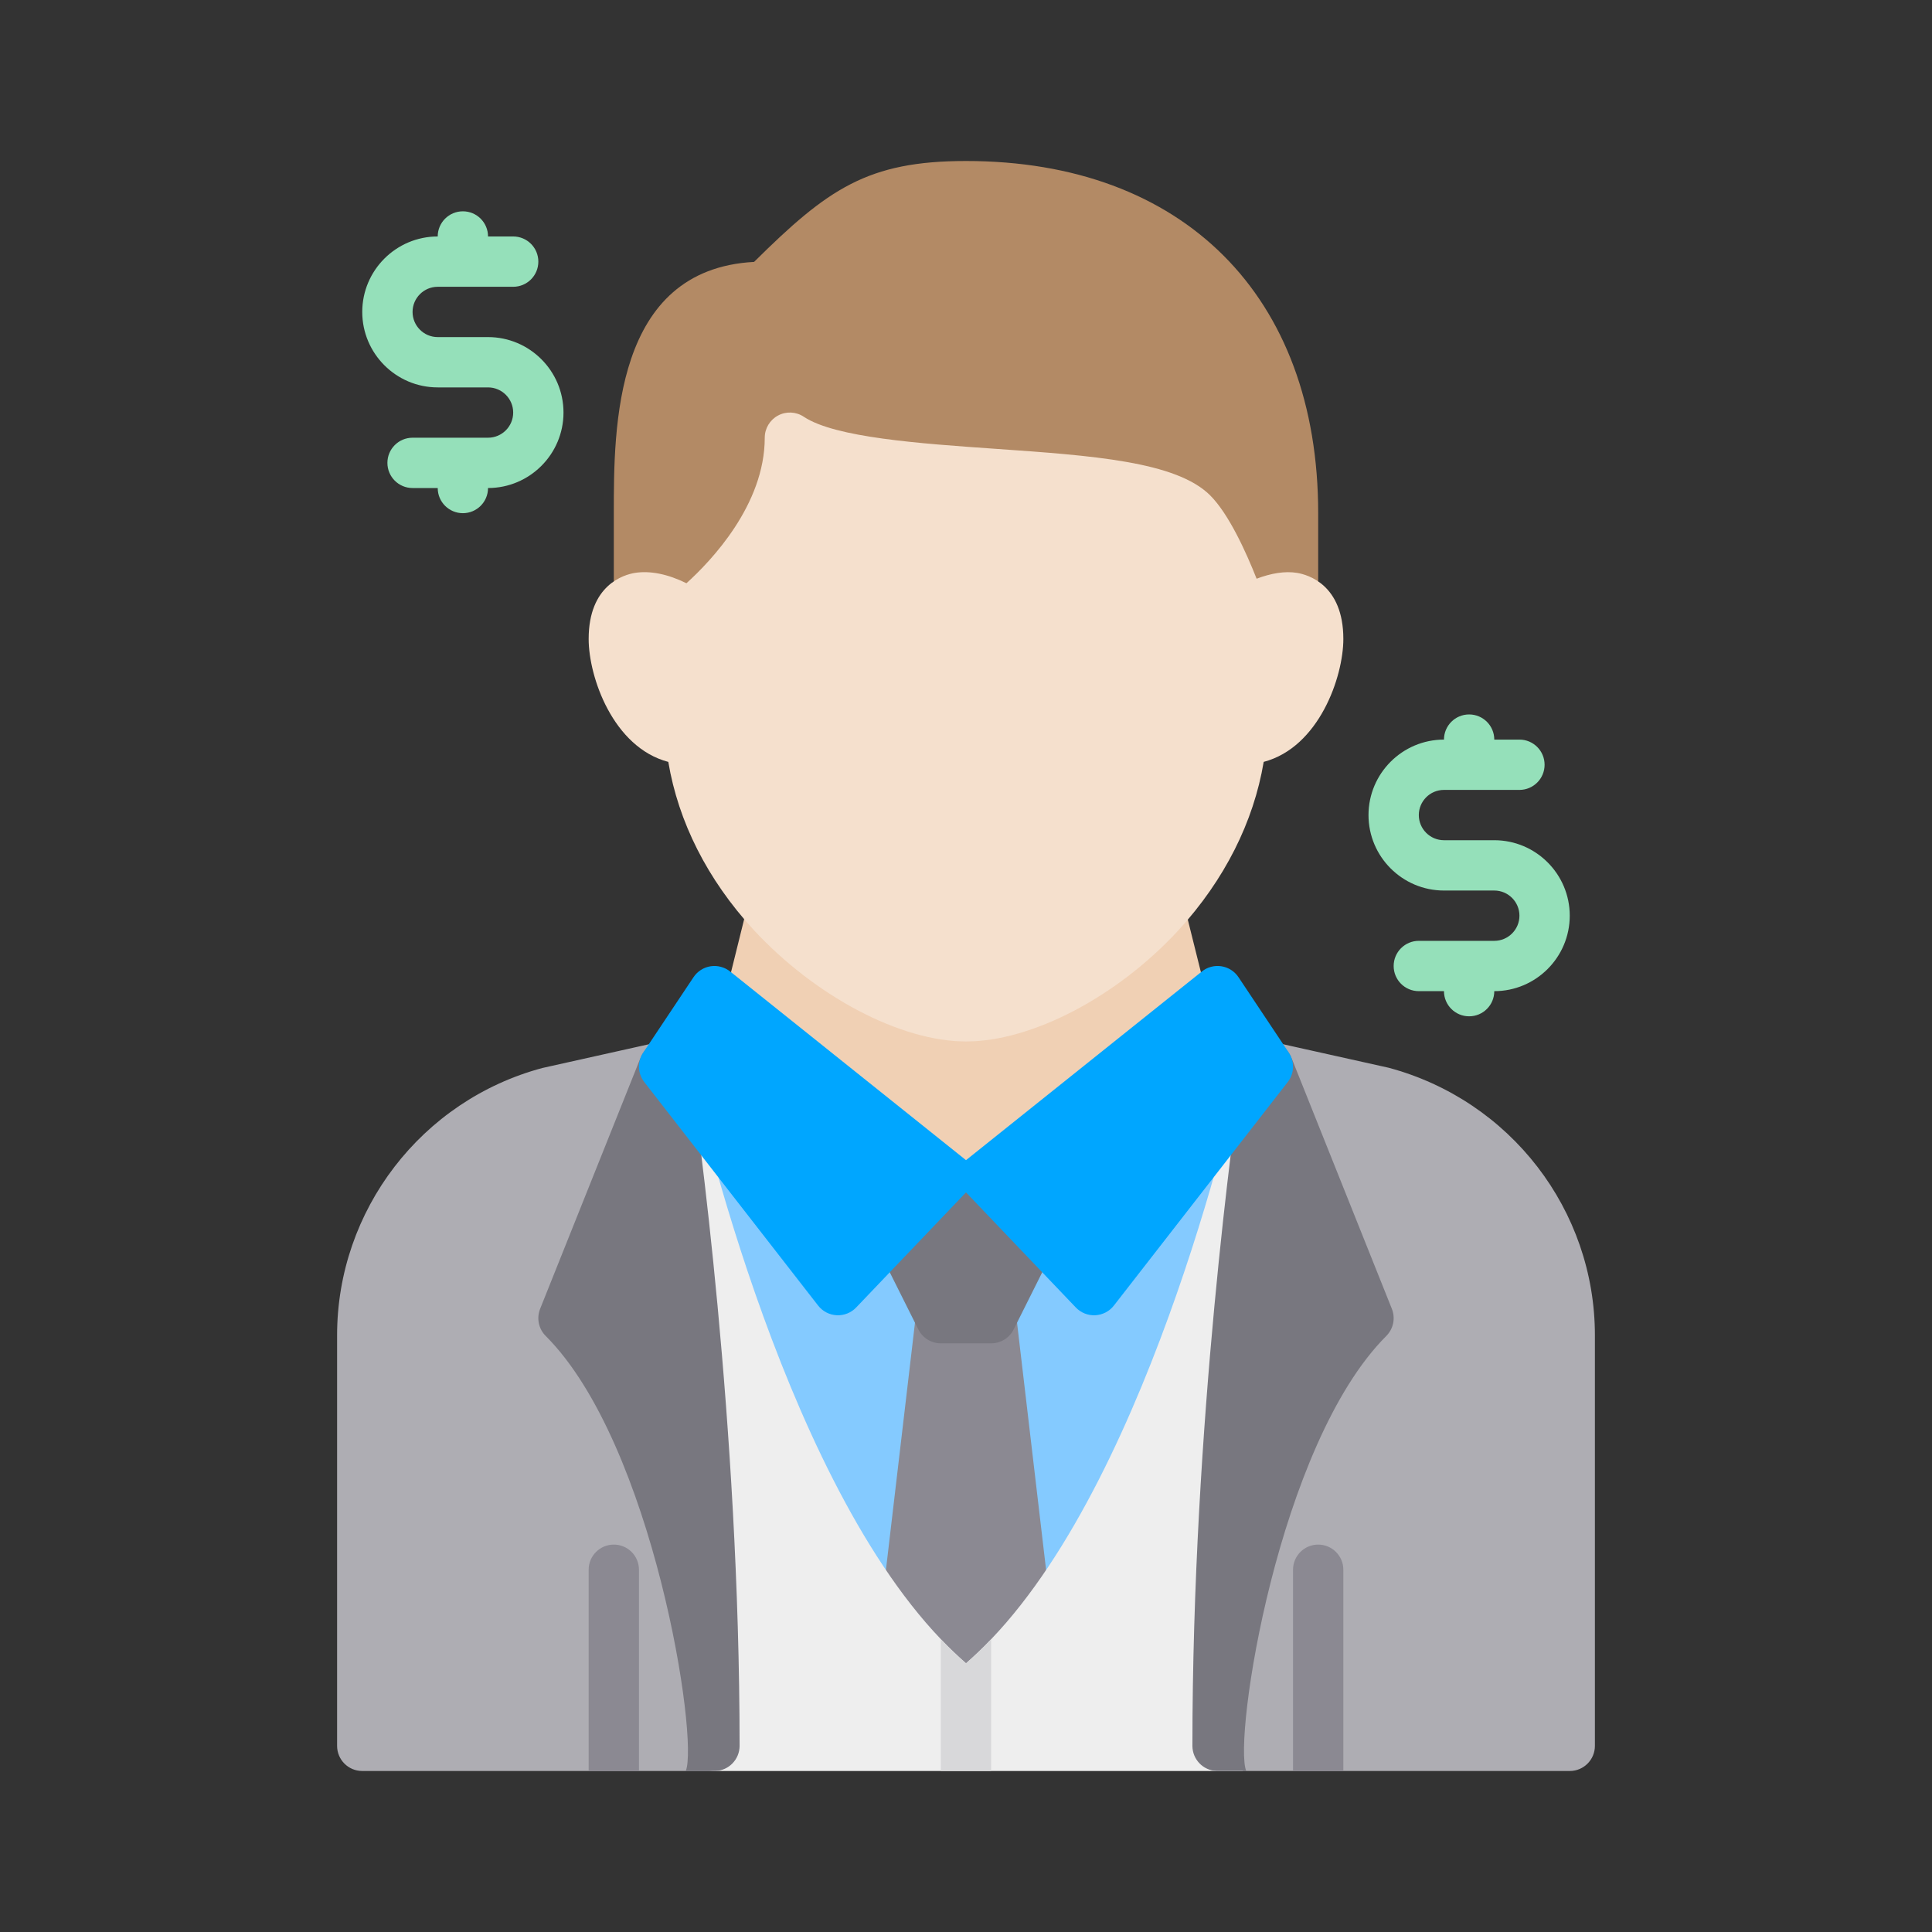
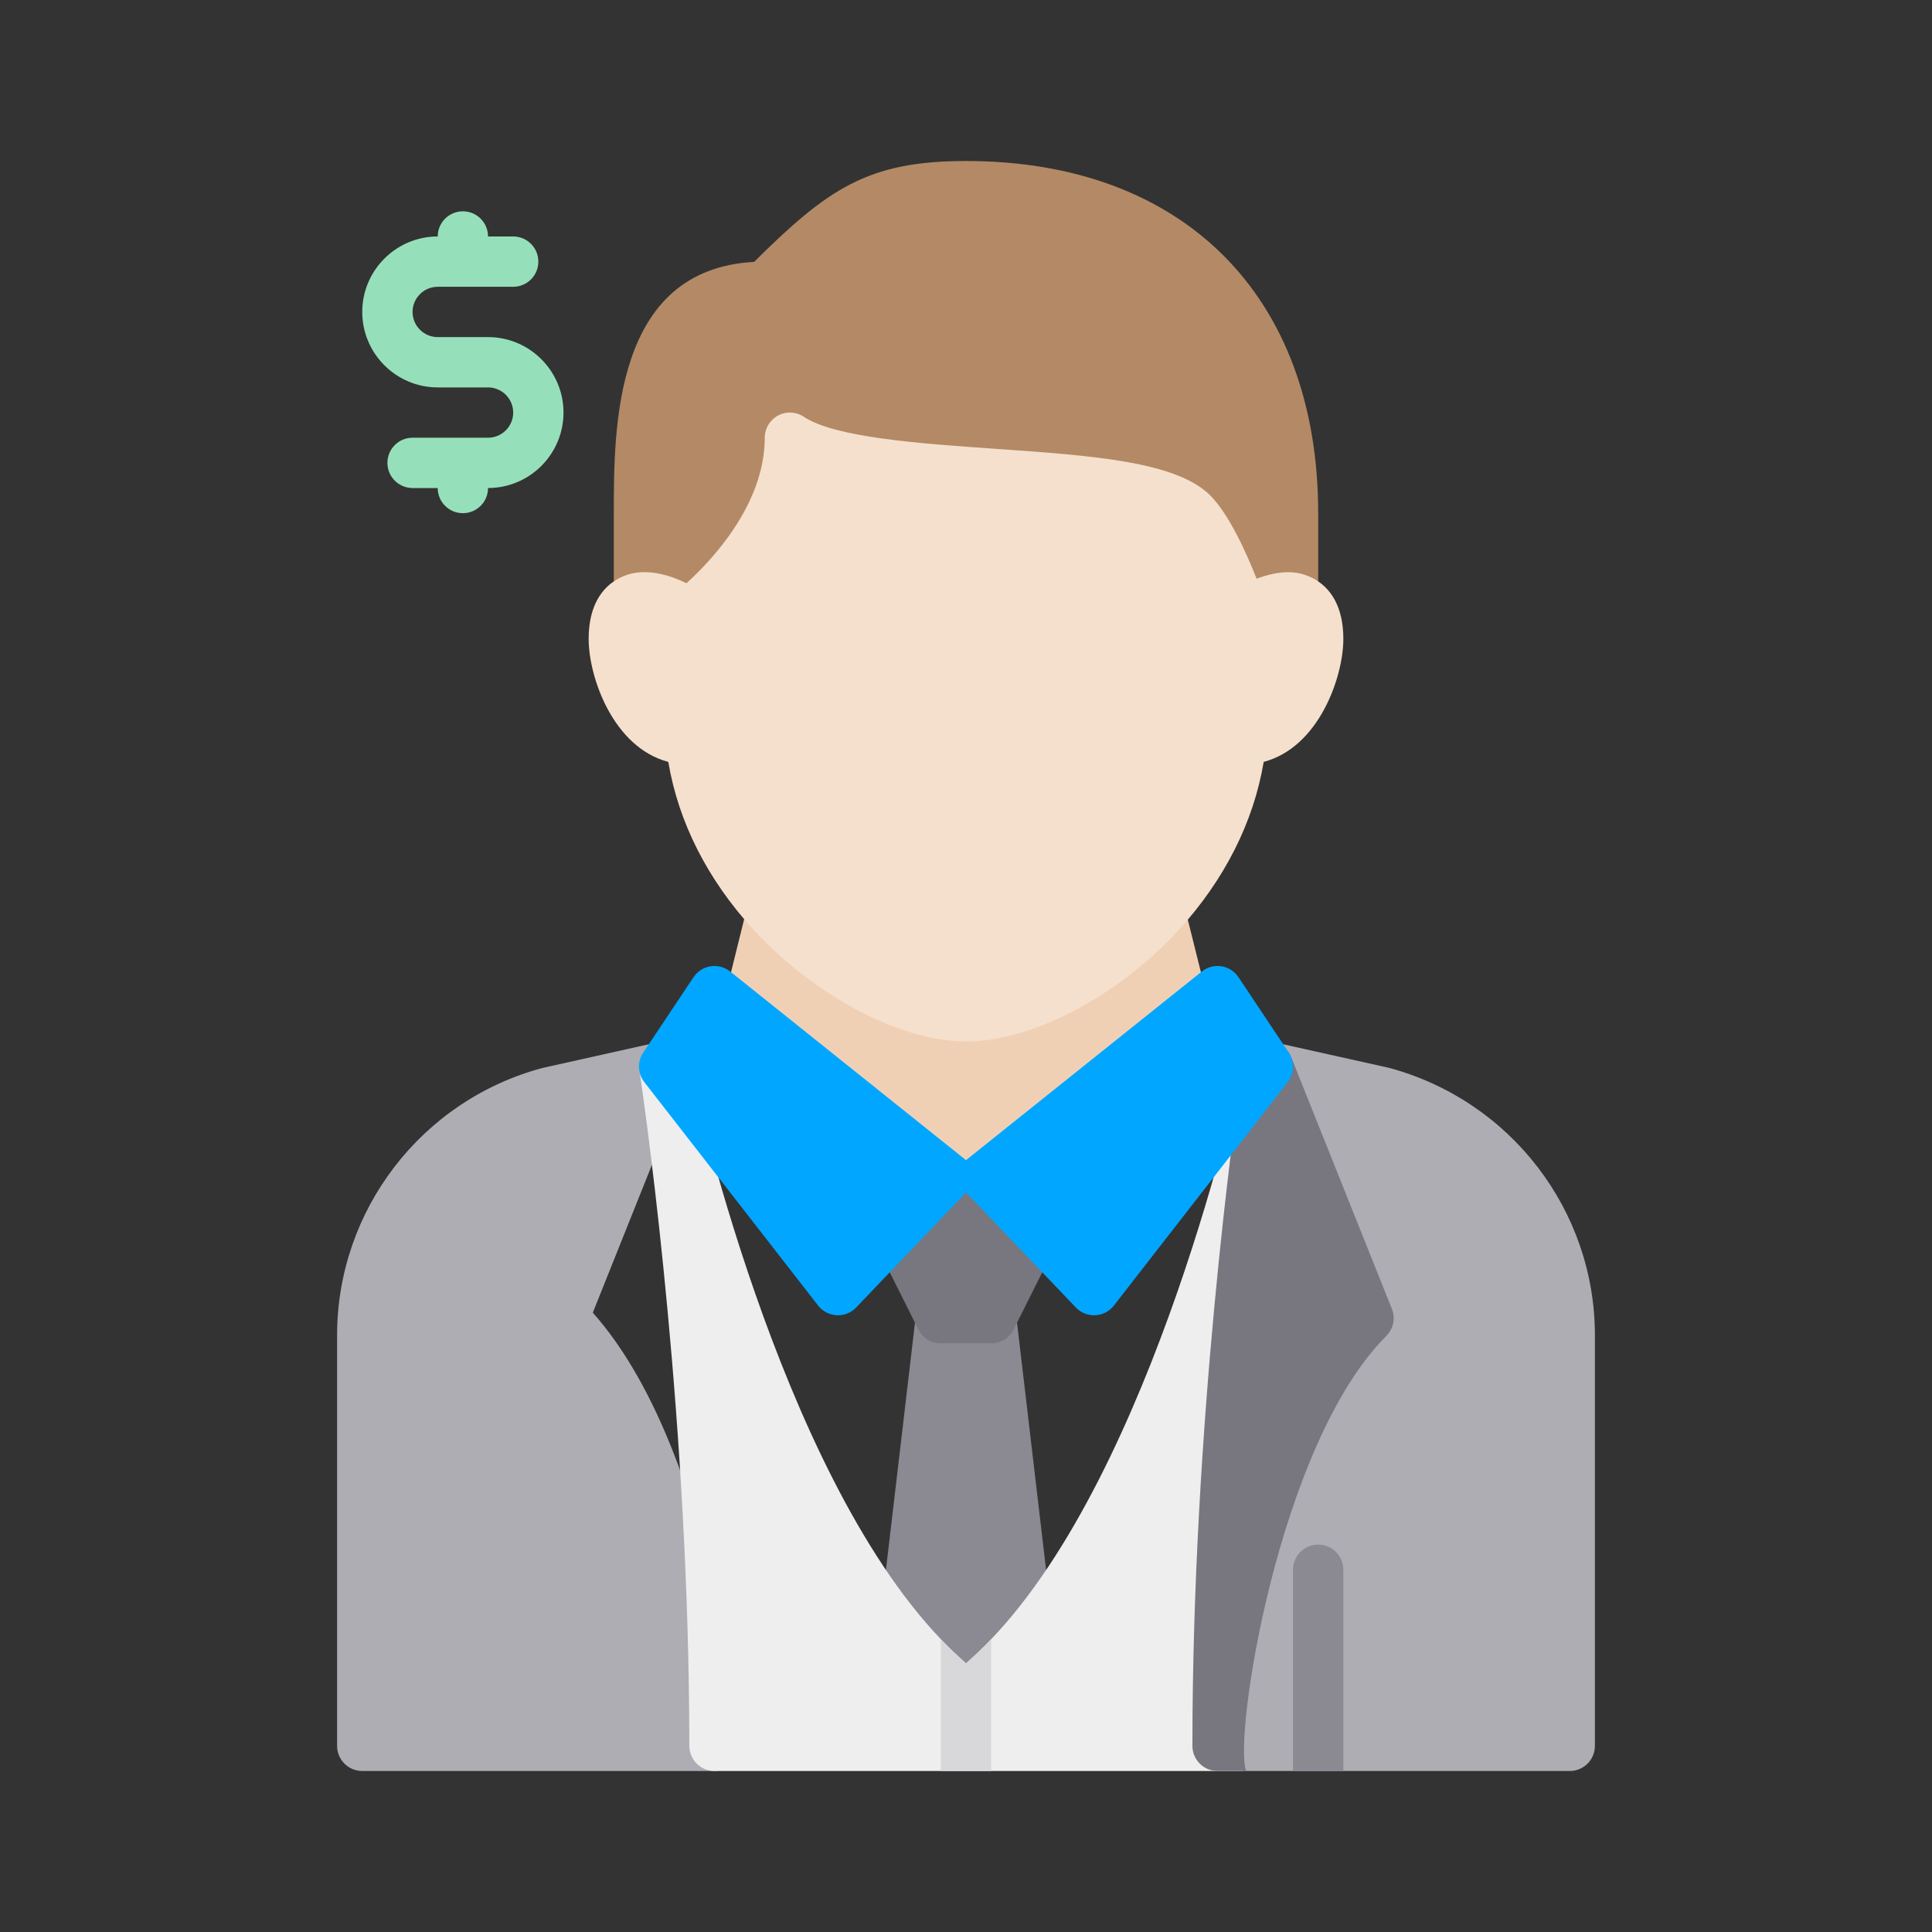
<svg xmlns="http://www.w3.org/2000/svg" xmlns:ns1="http://sodipodi.sourceforge.net/DTD/sodipodi-0.dtd" xmlns:ns2="http://www.inkscape.org/namespaces/inkscape" id="Layer_1" height="72" viewBox="0 0 86.4 86.4" width="72" version="1.1" ns1:docname="Rich man.svg" ns2:version="1.0 (4035a4fb49, 2020-05-01)">
  <rect x="0" y="0" width="86.4" height="86.4" fill="#333333" stroke="none" />
  <defs id="defs97" />
  <g id="g92" transform="matrix(1.125,0,0,1.125,7.2,7.2)">
    <g fill="#aeadb3" id="g6">
      <path d="m 48.798,36.044 -4.58,-1.02 c -0.362,-0.082 -0.739,0.046 -0.979,0.328 -0.24,0.283 -0.305,0.675 -0.167,1.02 l 3.764,9.408 c -4.804,5.419 -5.791,16.647 -5.831,17.137 -0.023,0.279 0.071,0.554 0.26,0.76 C 41.453,63.883 41.721,64 42,64 h 14 c 0.553,0 1,-0.448 1,-1 V 46.68 c 0,-4.97 -3.356,-9.34 -8.202,-10.636 z" id="path2" />
      <path d="m 20.929,36.372 c 0.138,-0.345 0.073,-0.737 -0.167,-1.02 -0.24,-0.282 -0.617,-0.41 -0.979,-0.328 l -4.621,1.03 C 10.356,37.34 7,41.71 7,46.68 V 63 c 0,0.552 0.447,1 1,1 h 14 c 0.279,0 0.547,-0.117 0.736,-0.323 0.188,-0.206 0.283,-0.481 0.26,-0.76 -0.04,-0.49 -1.027,-11.718 -5.831,-17.137 z" id="path4" />
    </g>
    <g id="g20">
      <g id="g12">
        <g id="g10">
-           <path d="m 30.395,42.553 c -0.135,-0.27 -0.385,-0.465 -0.68,-0.529 -0.297,-0.065 -0.604,0.007 -0.84,0.196 l -1.708,1.367 -6.378,-8.2 c -0.286,-0.368 -0.787,-0.488 -1.21,-0.293 -0.422,0.196 -0.653,0.658 -0.558,1.113 0.132,0.625 3.296,15.384 9.733,23.028 0.193,0.229 0.475,0.356 0.765,0.356 0.096,0 0.192,-0.014 0.287,-0.042 0.382,-0.115 0.659,-0.445 0.706,-0.841 l 1.48,-12.59 c 0.022,-0.193 -0.012,-0.39 -0.099,-0.564 z" fill="#84caff" id="path8" />
-         </g>
+           </g>
      </g>
      <g id="g18">
        <g id="g16">
-           <path d="m 44.979,36.206 c 0.096,-0.456 -0.136,-0.917 -0.558,-1.113 -0.422,-0.195 -0.924,-0.075 -1.21,0.293 l -6.378,8.2 -1.708,-1.367 c -0.236,-0.188 -0.544,-0.26 -0.84,-0.196 -0.295,0.064 -0.545,0.259 -0.68,0.529 l -1.5,3 c -0.087,0.174 -0.121,0.371 -0.099,0.564 l 1.48,12.59 c 0.047,0.396 0.324,0.727 0.706,0.841 0.095,0.028 0.191,0.042 0.287,0.042 0.29,0 0.572,-0.126 0.765,-0.356 6.439,-7.643 9.603,-22.402 9.735,-23.027 z" fill="#84caff" id="path14" />
-         </g>
+           </g>
      </g>
    </g>
    <g id="g26">
      <g id="g24">
        <path d="m 35.474,58.473 -1.48,-12.59 C 33.934,45.379 33.507,45 33,45 h -2 c -0.507,0 -0.934,0.379 -0.993,0.883 l -1.48,12.59 c -0.005,0.039 -0.007,0.088 -0.007,0.127 0,0.233 0.081,0.458 0.23,0.638 0.833,1.006 1.725,1.868 2.649,2.562 0.179,0.133 0.39,0.2 0.601,0.2 0.211,0 0.422,-0.067 0.601,-0.2 0.925,-0.694 1.816,-1.556 2.649,-2.562 0.149,-0.18 0.23,-0.405 0.23,-0.638 v -0.01 c 0,-0.039 -10e-4,-0.078 -0.006,-0.117 z" fill="#8b8992" id="path22" />
      </g>
    </g>
    <path d="m 44.98,36.19 -0.01,0.04 c -0.339,2.32 -2.057,14.773 -1.966,27.77 0,0 -1.003,0 -21.003,0 -0.55,0 -1,-0.45 -1,-1 0,-12.63 -1.64,-24.51 -1.97,-26.77 -0.08,-0.53 0.27,-1.05 0.8,-1.15 0.54,-0.09 1.04,0.23 1.16,0.76 0.15,0.7 3.53,16.15 10.01,22.92 0.32,0.34 0.66,0.66 1,0.96 0.34,-0.3 0.68,-0.62 1,-0.96 6.48,-6.77 9.86,-22.22 10.01,-22.92 0.12,-0.53 0.62,-0.87 1.16,-0.77 0.529,0.09 0.889,0.59 0.809,1.12 z" fill="#eeeeee" id="path28" />
    <g fill="#8b8992" id="g34">
-       <path d="m 18,55 c -0.553,0 -1,0.448 -1,1 v 8 h 2 v -8 c 0,-0.552 -0.447,-1 -1,-1 z" id="path30" />
      <path d="m 46,55 c -0.553,0 -1,0.448 -1,1 v 8 h 2 v -8 c 0,-0.552 -0.447,-1 -1,-1 z" id="path32" />
    </g>
    <g fill="#78777f" id="g40">
-       <path d="m 20.986,35.834 c -0.068,-0.406 -0.382,-0.736 -0.797,-0.816 -0.467,-0.09 -0.939,0.165 -1.118,0.61 l -4,10 C 14.923,46 15.009,46.424 15.293,46.707 19.578,50.992 21.384,62.75 20.86,64 h 1.139 c 0.015,0 0.028,0 0.043,-10e-4 C 22.577,63.977 23,63.536 23,63 23,50.234 21.338,38.22 20.999,35.905 20.996,35.881 20.991,35.858 20.986,35.834 Z" id="path36" />
      <path d="M 48.707,46.707 C 48.99,46.424 49.077,46 48.929,45.628 l -4,-10 c -0.179,-0.446 -0.655,-0.7 -1.118,-0.61 -0.424,0.082 -0.742,0.424 -0.801,0.842 -0.006,0.03 -0.011,0.059 -0.015,0.081 C 42.662,38.22 41,50.234 41,63 c 0,0.536 0.423,0.977 0.958,0.999 C 41.973,64 41.986,64 42.001,64 h 1.139 c -0.528,-1.261 1.263,-12.989 5.567,-17.293 z" id="path38" />
    </g>
    <g id="g46">
      <g id="g44">
        <path d="m 41.375,34.781 c 0.291,-0.232 0.428,-0.609 0.356,-0.974 -0.012,-0.058 -0.029,-0.15 -0.068,-0.256 L 40.69,29.648 C 40.6,29.291 40.323,29.012 39.965,28.921 39.611,28.832 39.231,28.943 38.983,29.214 36.595,31.815 33.689,33 32,33 c -1.728,0 -4.681,-1.311 -6.983,-3.817 -0.25,-0.27 -0.626,-0.382 -0.984,-0.292 -0.356,0.091 -0.634,0.371 -0.723,0.729 l -0.974,3.932 c -0.038,0.105 -0.056,0.197 -0.067,0.255 -0.071,0.365 0.065,0.742 0.356,0.974 l 8.75,7 C 31.558,41.927 31.779,42 32,42 c 0.221,0 0.442,-0.073 0.625,-0.219 z" fill="#f0d0b4" id="path42" />
      </g>
    </g>
    <g id="g52">
      <g id="g50">
        <path d="m 35.395,43.447 c 0.211,-0.422 0.099,-0.934 -0.27,-1.228 l -2.5,-2 c -0.365,-0.292 -0.885,-0.292 -1.25,0 l -2.5,2 c -0.368,0.294 -0.48,0.806 -0.27,1.228 l 1.5,3 C 30.275,46.786 30.621,47 31,47 h 2 c 0.379,0 0.725,-0.214 0.895,-0.553 z" fill="#78777f" id="path48" />
      </g>
    </g>
    <g id="g62">
      <g id="g60">
        <g id="g58">
          <g id="g56">
            <path d="M 32,0 C 28.09,0 26.507,1.106 23.576,4.011 18,4.312 18,10.59 18,14 v 3.36 c 0,0.293 0.129,0.572 0.353,0.762 0.224,0.19 0.518,0.271 0.809,0.225 0.168,-0.026 0.624,0.045 1.284,0.485 C 20.613,18.944 20.807,19 21,19 c 0.211,0 0.423,-0.067 0.6,-0.2 0.159,-0.119 3.488,-2.656 4.247,-6.325 1.826,0.588 4.44,0.771 7.17,0.961 2.875,0.201 6.455,0.45 7.276,1.271 0.605,0.605 1.4,2.535 1.758,3.609 0.099,0.295 0.33,0.528 0.625,0.629 0.294,0.101 0.619,0.059 0.879,-0.114 0.661,-0.44 1.12,-0.511 1.284,-0.485 0.289,0.047 0.584,-0.035 0.809,-0.225 C 45.871,17.932 46,17.653 46,17.36 V 14 C 46,5.364 40.636,0 32,0 Z" fill="#b38a65" id="path54" />
          </g>
        </g>
      </g>
    </g>
    <g id="g72">
      <g id="g70">
        <g id="g68">
          <g id="g66">
            <path d="M 47,19 C 47,16.847 45.595,16.445 45.161,16.373 44.68,16.294 44.127,16.387 43.552,16.605 43.138,15.557 42.453,14.039 41.707,13.293 40.357,11.943 37.02,11.71 33.156,11.44 30.176,11.232 26.798,10.996 25.554,10.168 25.247,9.962 24.851,9.944 24.528,10.118 24.203,10.292 24,10.631 24,11 24,13.663 21.87,15.896 20.887,16.785 20.155,16.423 19.446,16.276 18.835,16.374 18.405,16.445 17,16.847 17,19 c 0,1.509 0.968,4.307 3.166,4.887 0.4,2.384 1.553,4.673 3.379,6.662 C 26.002,33.211 29.4,35 32,35 c 2.623,0 6.021,-1.782 8.459,-4.436 1.822,-1.996 2.974,-4.289 3.375,-6.678 C 46.031,23.307 47,20.509 47,19 Z" fill="#f5e0cd" id="path64" />
          </g>
        </g>
      </g>
    </g>
    <g id="g78">
      <g id="g76">
        <path d="m 44.832,35.445 -2,-3 c -0.155,-0.233 -0.401,-0.391 -0.679,-0.434 -0.277,-0.043 -0.56,0.032 -0.778,0.208 l -9.375,7.5 -9.375,-7.5 c -0.219,-0.175 -0.503,-0.25 -0.778,-0.208 -0.277,0.043 -0.523,0.2 -0.679,0.434 l -2,3 c -0.239,0.358 -0.222,0.829 0.043,1.168 l 6.91,8.885 c 0.179,0.23 0.448,0.37 0.739,0.385 0.291,0.015 0.573,-0.098 0.774,-0.308 L 32,41 l 4.366,4.575 c 0.201,0.21 0.483,0.323 0.774,0.308 0.291,-0.015 0.56,-0.155 0.739,-0.385 l 6.91,-8.885 c 0.265,-0.339 0.282,-0.81 0.043,-1.168 z" fill="#00a6ff" id="path74" />
      </g>
    </g>
    <g fill="#95e0ba" id="g84">
      <path d="M 13,7 H 11 C 10.448,7 10,6.551 10,6 10,5.449 10.448,5 11,5 h 3 C 14.553,5 15,4.552 15,4 15,3.448 14.553,3 14,3 H 13 C 13,2.448 12.553,2 12,2 11.447,2 11,2.448 11,3 9.346,3 8,4.346 8,6 8,7.654 9.346,9 11,9 h 2 c 0.552,0 1,0.449 1,1 0,0.551 -0.448,1 -1,1 h -3 c -0.553,0 -1,0.448 -1,1 0,0.552 0.447,1 1,1 h 1 c 0,0.552 0.447,1 1,1 0.553,0 1,-0.448 1,-1 1.654,0 3,-1.346 3,-3 0,-1.654 -1.346,-3 -3,-3 z" id="path80" />
-       <path d="m 53,27 h -2 c -0.552,0 -1,-0.449 -1,-1 0,-0.551 0.448,-1 1,-1 h 3 c 0.553,0 1,-0.448 1,-1 0,-0.552 -0.447,-1 -1,-1 h -1 c 0,-0.552 -0.447,-1 -1,-1 -0.553,0 -1,0.448 -1,1 -1.654,0 -3,1.346 -3,3 0,1.654 1.346,3 3,3 h 2 c 0.552,0 1,0.449 1,1 0,0.551 -0.448,1 -1,1 h -3 c -0.553,0 -1,0.448 -1,1 0,0.552 0.447,1 1,1 h 1 c 0,0.552 0.447,1 1,1 0.553,0 1,-0.448 1,-1 1.654,0 3,-1.346 3,-3 0,-1.654 -1.346,-3 -3,-3 z" id="path82" />
    </g>
    <g id="g90">
      <g id="g88">
        <path d="M 33,58.76 V 64 h -2 v -5.24 c 0.32,0.34 0.66,0.66 1,0.96 0.34,-0.3 0.68,-0.62 1,-0.96 z" fill="#d8d8da" id="path86" />
      </g>
    </g>
  </g>
</svg>